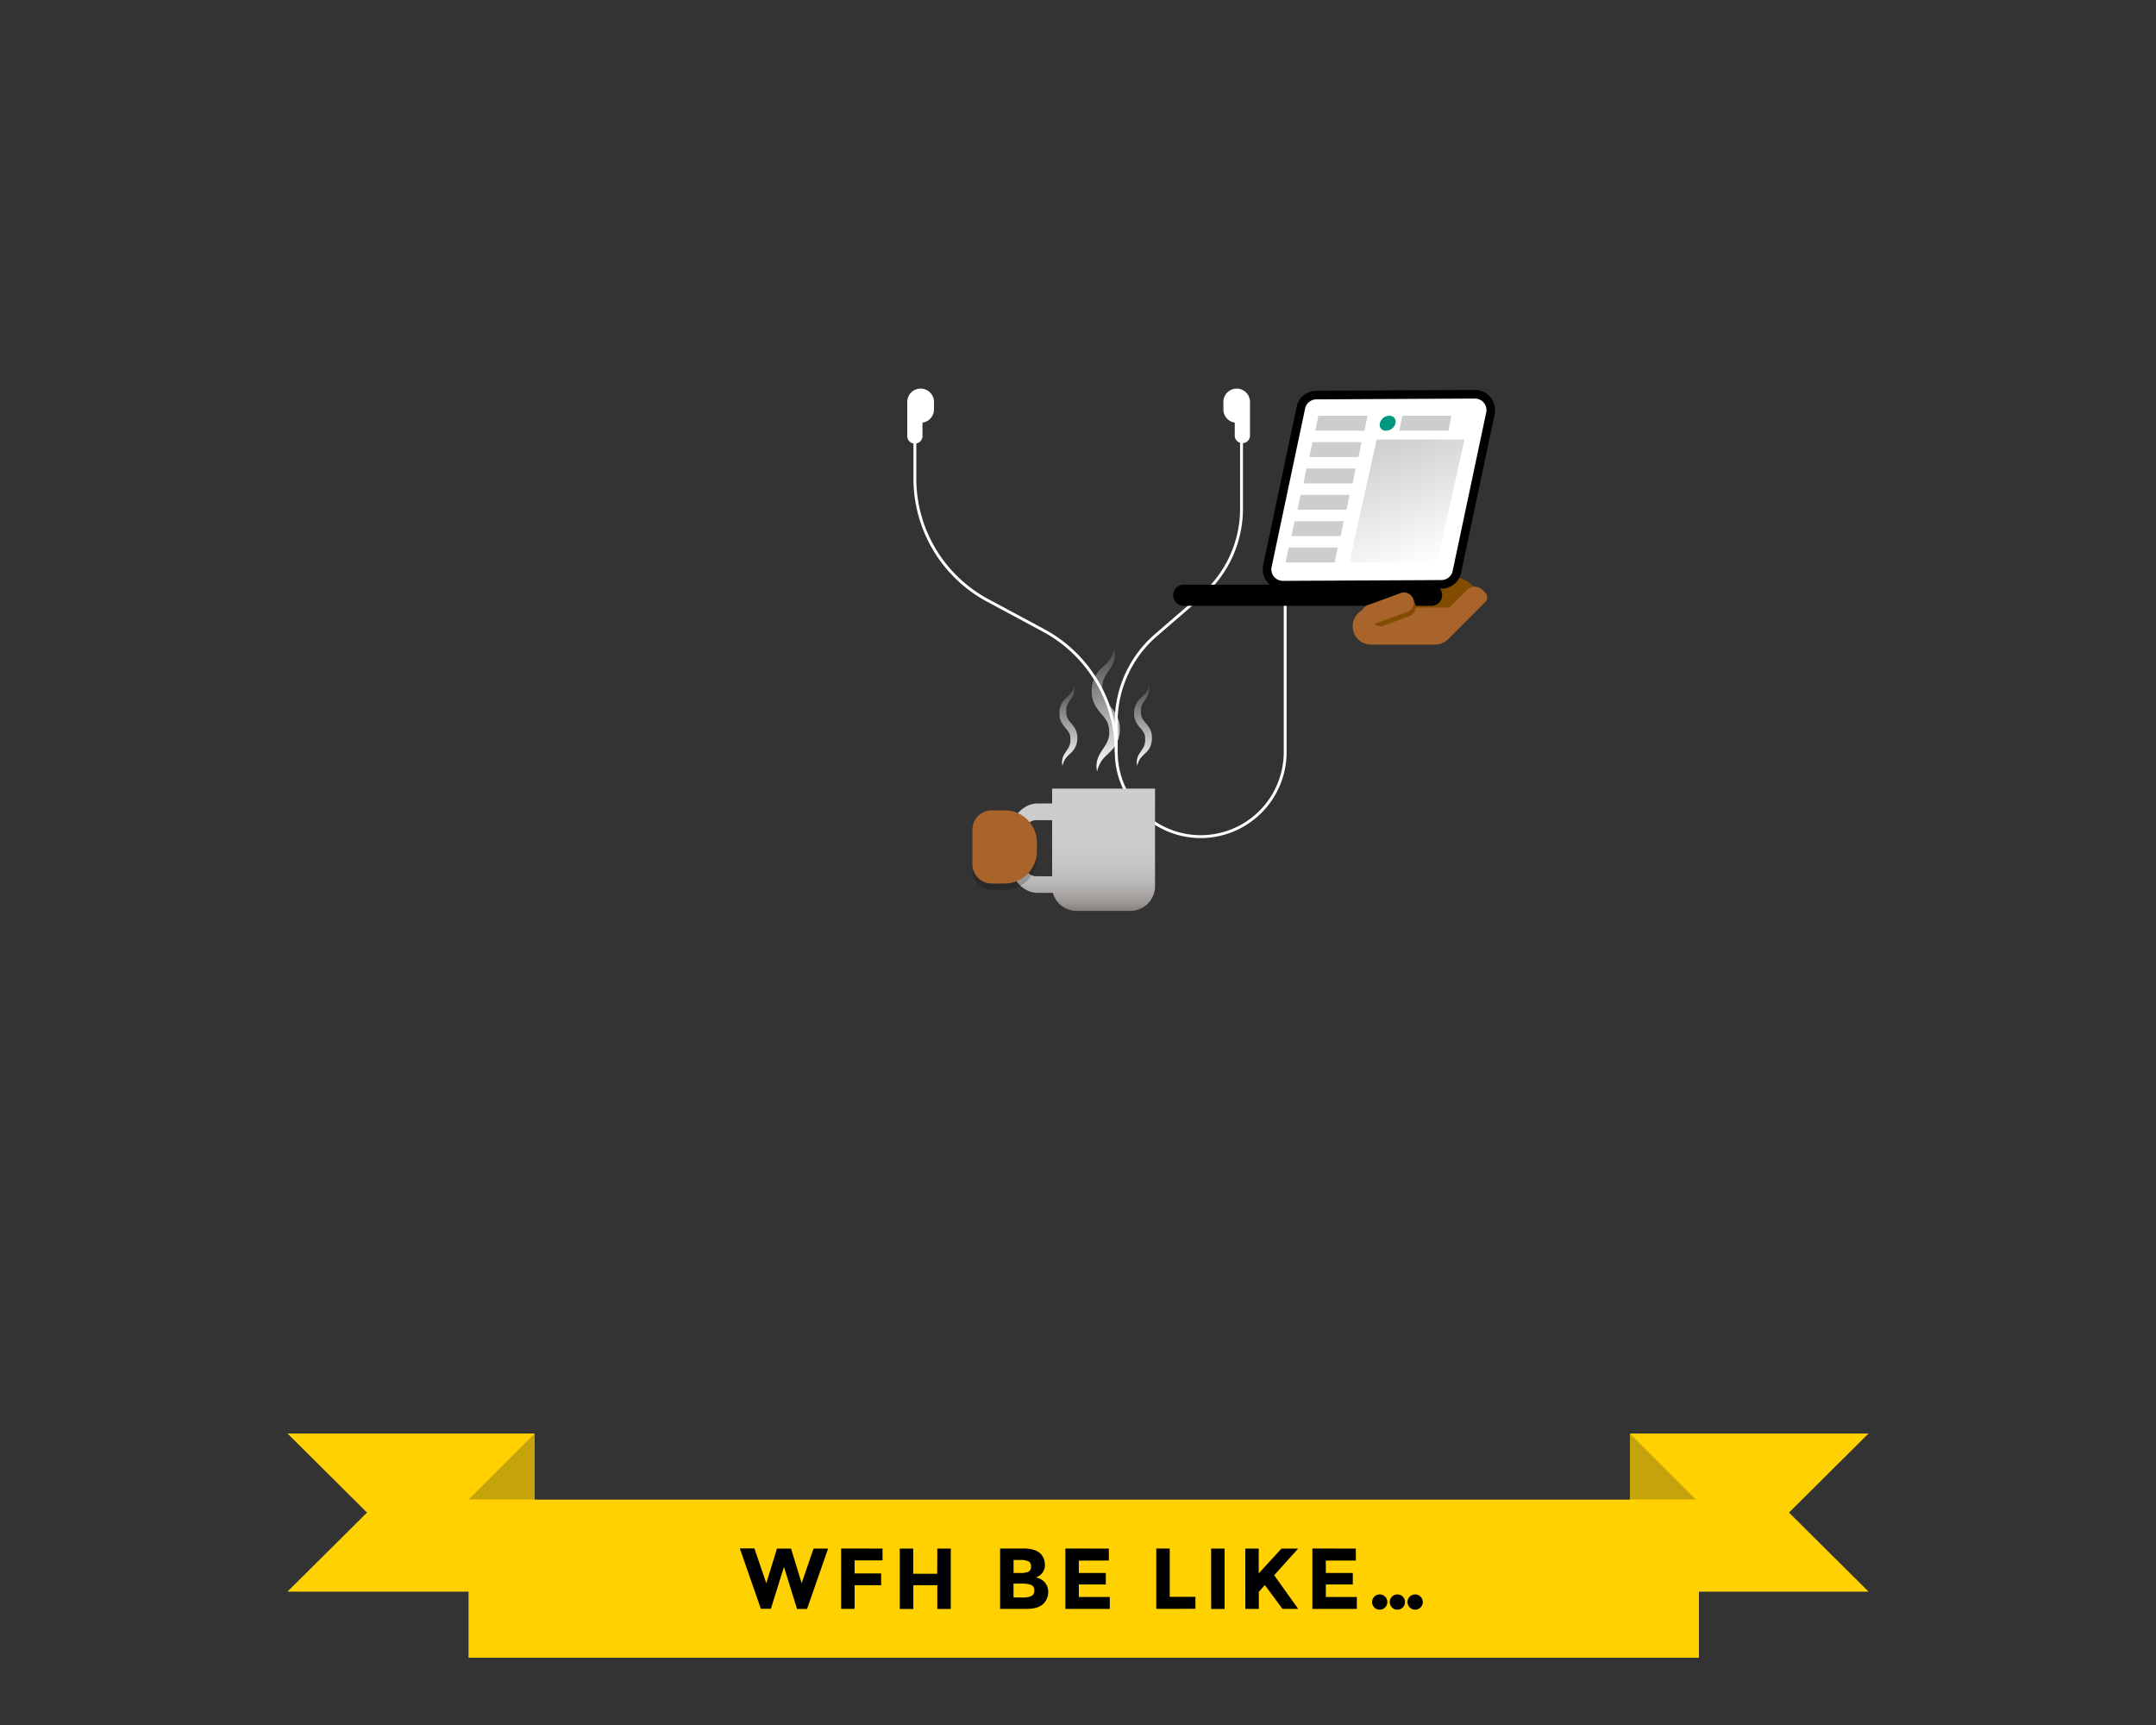
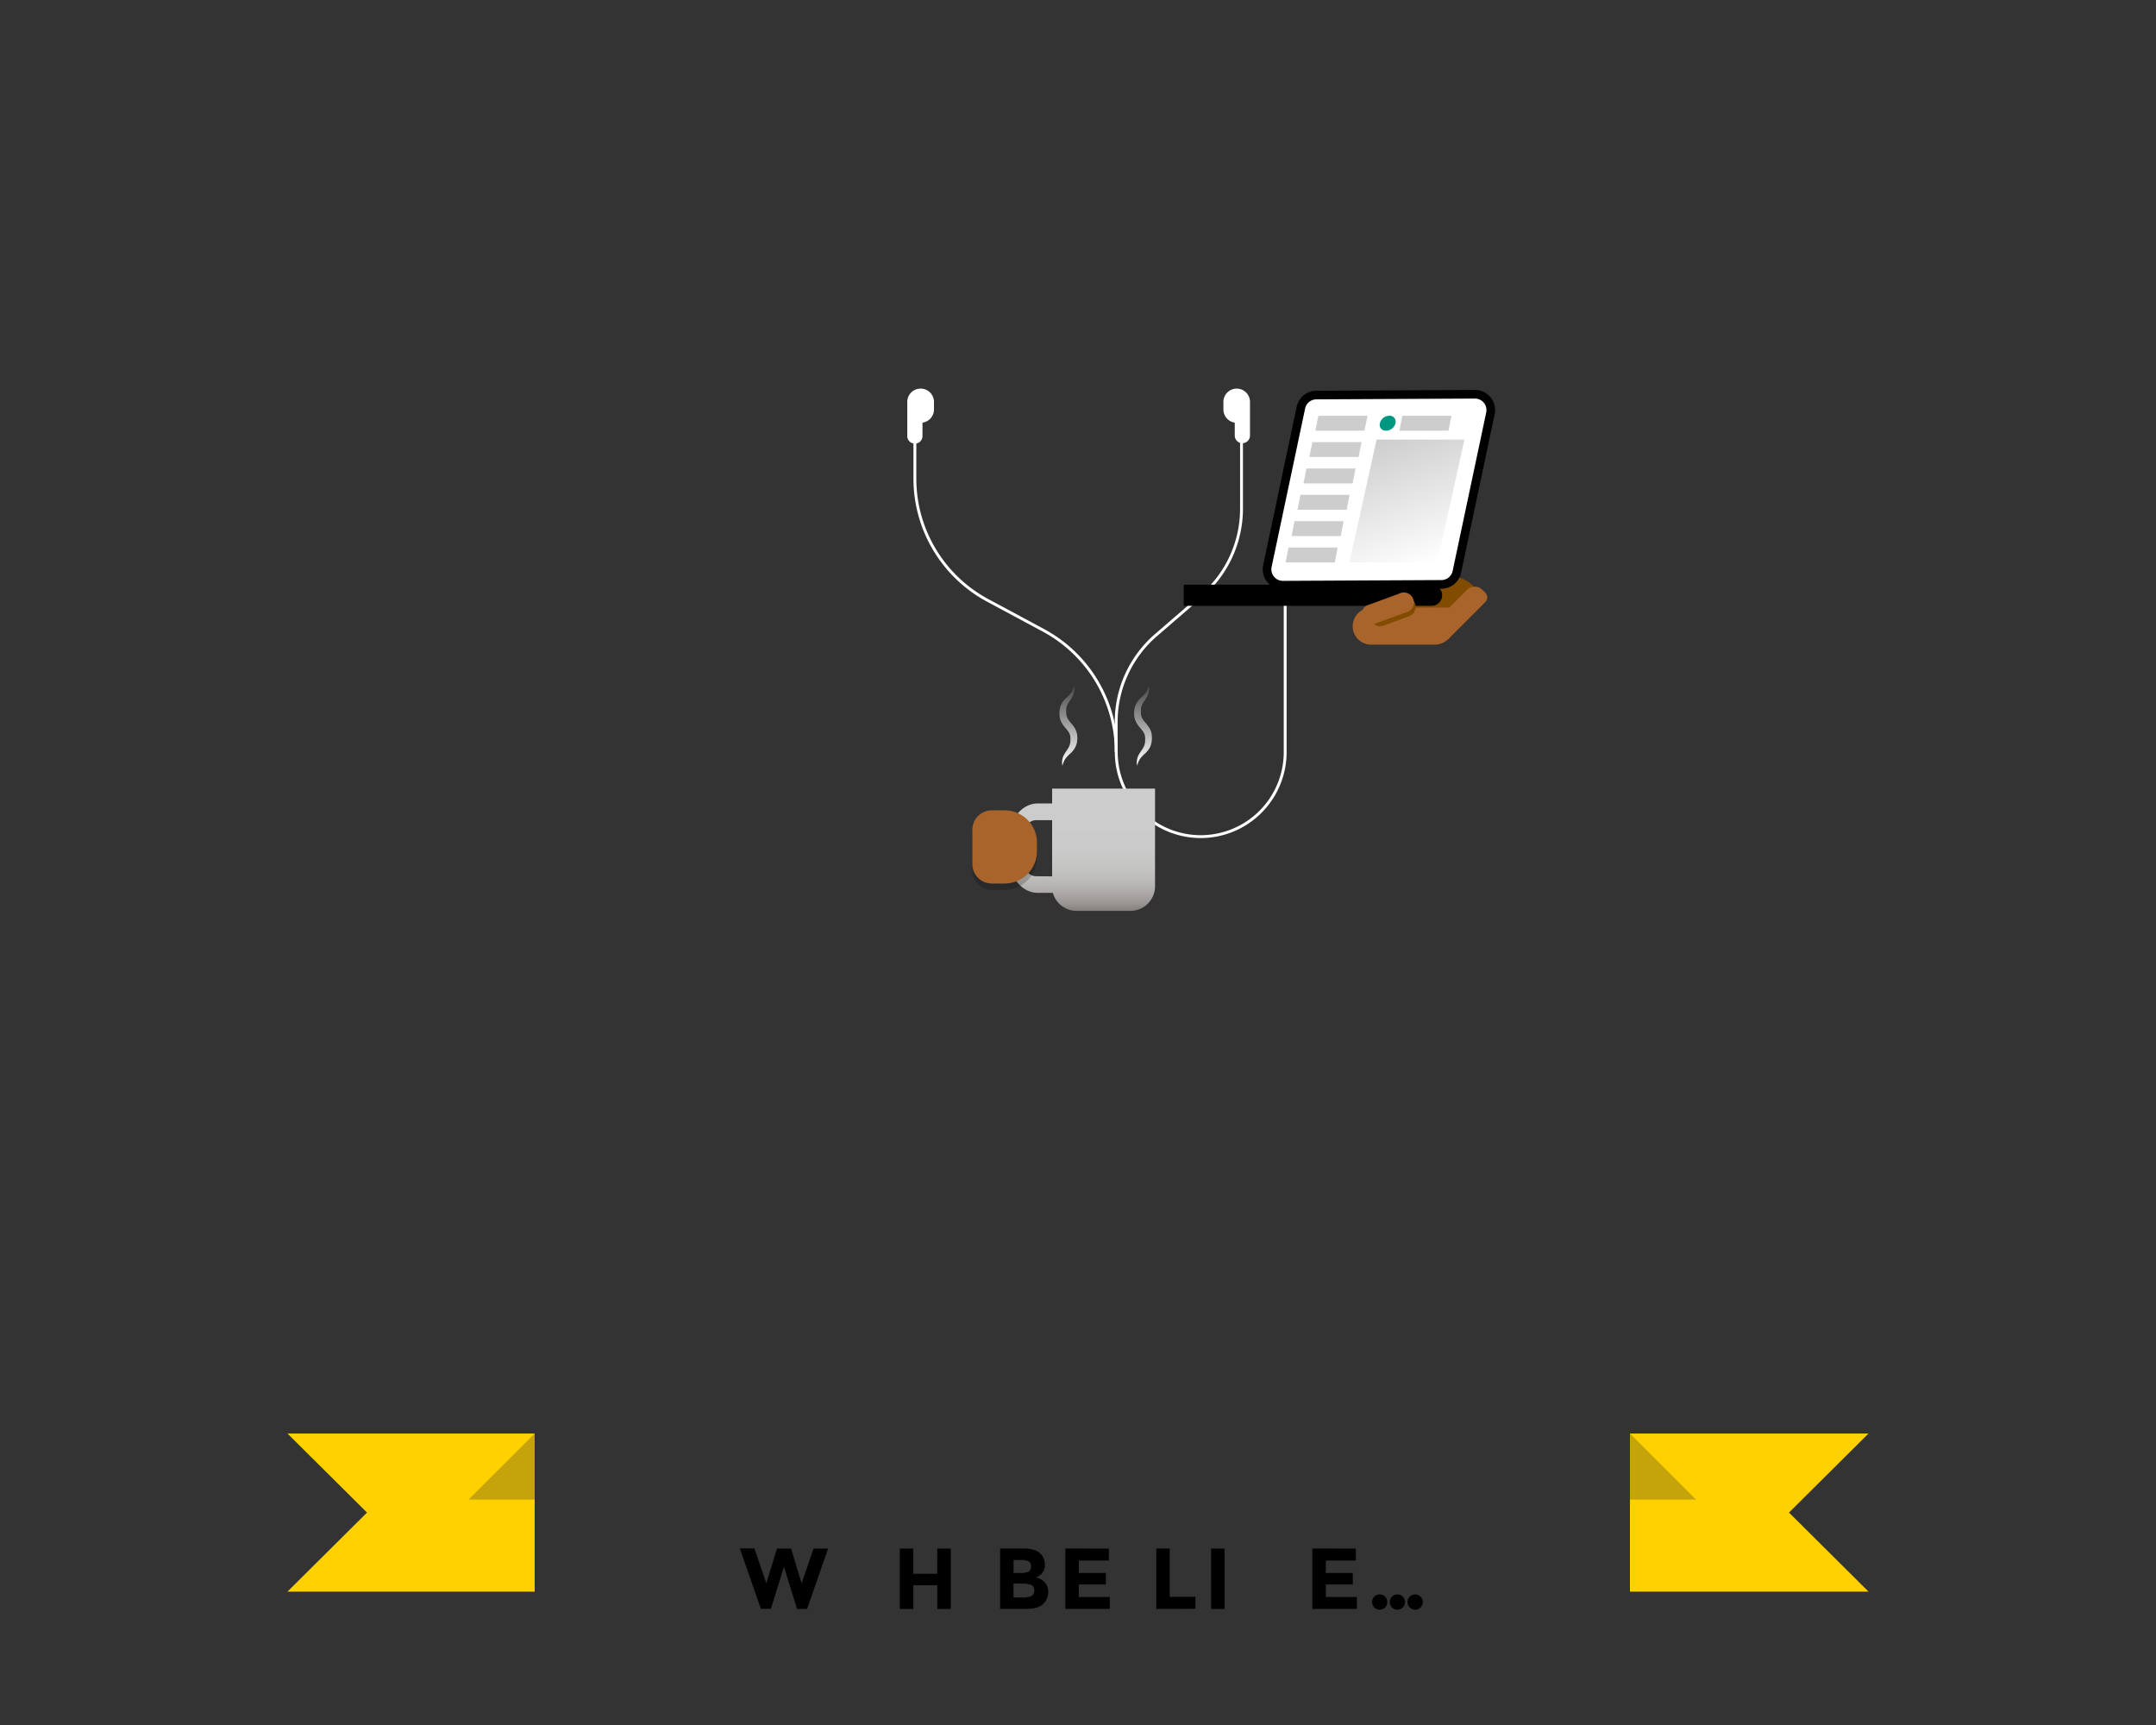
<svg xmlns="http://www.w3.org/2000/svg" xmlns:xlink="http://www.w3.org/1999/xlink" id="art" viewBox="0 0 750 600" width="750" height="600">
  <rect x="0" y="0" width="750" height="600" fill="#333333" stroke="none" />
  <defs>
    <style>.cls-1,.cls-2,.cls-20,.cls-7{fill:none;}.cls-1{clip-rule:evenodd;}.cls-3,.cls-5{fill:#ffd100;}.cls-14,.cls-15,.cls-16,.cls-21,.cls-22,.cls-23,.cls-3,.cls-4{fill-rule:evenodd;}.cls-4{fill:#c5a30a;}.cls-6{fill:#fff;}.cls-7{stroke:#fff;}.cls-20,.cls-7{stroke-miterlimit:10;}.cls-8{fill:url(#linear-gradient);}.cls-9{fill:url(#linear-gradient-2);}.cls-10{fill:url(#linear-gradient-3);}.cls-11{fill:url(#linear-gradient-4);}.cls-12{opacity:0.2;}.cls-13,.cls-15{fill:#a9642b;}.cls-14{fill:#814b00;}.cls-17{isolation:isolate;}.cls-18{clip-path:url(#clip-path);}.cls-19{clip-path:url(#clip-path-2);}.cls-20{stroke:#000;stroke-width:3px;}.cls-21{fill:#cdcdcd;}.cls-22{fill:#009781;}.cls-23{fill:url(#linear-gradient-5);}</style>
    <linearGradient id="linear-gradient" x1="376.4" y1="316.84" x2="376.4" y2="274.29" gradientUnits="userSpaceOnUse">
      <stop offset="0" stop-color="#857f7b" />
      <stop offset="0.06" stop-color="#999592" />
      <stop offset="0.15" stop-color="#aca9a8" />
      <stop offset="0.24" stop-color="#bbbab9" />
      <stop offset="0.36" stop-color="#c5c5c4" />
      <stop offset="0.53" stop-color="#cbcbcb" />
      <stop offset="1" stop-color="#cdcdcd" />
    </linearGradient>
    <linearGradient id="linear-gradient-2" x1="384.63" y1="268.37" x2="384.63" y2="225.58" gradientUnits="userSpaceOnUse">
      <stop offset="0" stop-color="#fff" />
      <stop offset="1" stop-color="#fff" stop-opacity="0.1" />
    </linearGradient>
    <linearGradient id="linear-gradient-3" x1="371.63" y1="266.38" x2="371.63" y2="238.37" xlink:href="#linear-gradient-2" />
    <linearGradient id="linear-gradient-4" x1="397.62" y1="266.38" x2="397.62" y2="238.37" xlink:href="#linear-gradient-2" />
    <clipPath id="clip-path">
      <path class="cls-1" d="M457.9,137.41l55.16-.28a5.51,5.51,0,0,1,5.53,5.48,5.81,5.81,0,0,1-.12,1.17l-11.66,55.11a5.51,5.51,0,0,1-5.36,4.37l-55.16.28a5.51,5.51,0,0,1-5.53-5.48,5.74,5.74,0,0,1,.12-1.17l11.66-55.12A5.51,5.51,0,0,1,457.9,137.41Z" />
    </clipPath>
    <clipPath id="clip-path-2">
      <rect class="cls-2" x="439.6" y="136.99" width="79.53" height="67.3" transform="translate(-0.85 2.41) rotate(-0.29)" />
    </clipPath>
    <linearGradient id="linear-gradient-5" x1="497.54" y1="196.53" x2="481.33" y2="152.01" gradientUnits="userSpaceOnUse">
      <stop offset="0" stop-color="#fff" />
      <stop offset="1" stop-color="#cdcdcd" />
    </linearGradient>
  </defs>
  <polygon class="cls-3" points="100 498.61 186 498.61 186 553.61 100 553.61 127.67 526.11 100 498.61" />
  <polygon class="cls-3" points="650 498.61 567 498.61 567 553.61 650 553.61 622.33 526.11 650 498.61" />
  <polygon class="cls-4" points="567 498.61 590 521.61 567 521.61 567 498.61" />
  <polygon class="cls-4" points="186 498.61 163 521.61 186 521.61 186 498.61" />
-   <rect class="cls-5" x="163" y="521.61" width="428" height="55" />
  <path d="M266.57,550.7l3.72-12.06h4.89l3.69,12.06L283,538.64h5.07l-7.32,21h-3.48L272.72,545l-4.56,14.58h-3.48l-7.32-21h5.07Z" />
-   <path d="M307,538.64v4.11h-9.72v4.53h9.24v4.11h-9.24v8.22h-4.68v-21Z" />
  <path d="M326.06,538.64h4.68v21h-4.68v-8.25h-8.34v8.25H313v-21h4.68v8.76h8.34Z" />
  <path d="M357.08,559.61H347.9v-21h8.16a11.85,11.85,0,0,1,3.68.51,5.31,5.31,0,0,1,2.32,1.38,5.43,5.43,0,0,1,1.41,3.66,4.29,4.29,0,0,1-1.59,3.66,5.53,5.53,0,0,1-.75.52l-.75.35a5.51,5.51,0,0,1,3.11,1.75,5,5,0,0,1,1.15,3.32,5.64,5.64,0,0,1-1.5,3.87Q361.4,559.61,357.08,559.61Zm-4.5-12.48h2.22a7.55,7.55,0,0,0,2.9-.42,1.79,1.79,0,0,0,.94-1.82,1.87,1.87,0,0,0-.87-1.84,6.9,6.9,0,0,0-2.94-.45h-2.25Zm0,8.52h3.21a7.14,7.14,0,0,0,3-.5,2,2,0,0,0,1-1.95,1.88,1.88,0,0,0-1.07-1.92,9.12,9.12,0,0,0-3.4-.46h-2.76Z" />
  <path d="M385.73,538.64v4.17H375.29v4.32h9.39v4h-9.39v4.35h10.77v4.14H370.61v-21Z" />
  <path d="M402.23,559.61v-21h4.68v16.8h8.94v4.17Z" />
  <path d="M421.31,538.64H426v21h-4.68Z" />
-   <path d="M433.19,538.64h4.68v8.61l7.92-8.61h5.79l-8.34,9.27q1.08,1.5,4,5.59l4.35,6.11h-5.46L440,551.33l-2.1,2.34v5.94h-4.68Z" />
  <path d="M471.65,538.64v4.17H461.21v4.32h9.39v4h-9.39v4.35H472v4.14H456.53v-21Z" />
  <path d="M478.08,559.11a2.65,2.65,0,0,1,3.75-3.75,2.65,2.65,0,0,1-3.75,3.75Zm6.15,0a2.65,2.65,0,0,1,3.75-3.75,2.65,2.65,0,0,1-3.75,3.75Zm6.18,0a2.65,2.65,0,0,1,3.75-3.75,2.65,2.65,0,0,1-3.75,3.75Z" />
  <path class="cls-6" d="M320.23,135.17a4.62,4.62,0,0,0-4.62,4.63v11.7a2.65,2.65,0,1,0,5.29,0V147a4.62,4.62,0,0,0,4-4.56V139.8A4.63,4.63,0,0,0,320.23,135.17Z" />
  <path class="cls-6" d="M430.21,135.17a4.62,4.62,0,0,1,4.62,4.63v11.7a2.65,2.65,0,1,1-5.3,0V147a4.62,4.62,0,0,1-3.95-4.56V139.8A4.63,4.63,0,0,1,430.21,135.17Z" />
  <path class="cls-7" d="M318.26,148.32v18.16a48.06,48.06,0,0,0,25.31,42.34L363,219.26a48.06,48.06,0,0,1,25.31,42.34h0A29.4,29.4,0,0,0,417.67,291h0a29.4,29.4,0,0,0,29.4-29.4V207.11" />
  <rect x="377.71" y="281.75" width="3.3" height="7.93" />
  <path class="cls-8" d="M366,274.29v5.17H361c-5.56,0-10.06,5.6-10.06,12.51v6.08c0,6.91,4.5,12.51,10.06,12.51h5.26a8.59,8.59,0,0,0,8.27,6.28h18.67a8.6,8.6,0,0,0,8.6-8.6V274.29Zm-5.57,30.49c-2.54,0-4.6-2.56-4.6-5.72V291c0-3.16,2.06-5.72,4.6-5.72H366v19.54Z" />
-   <path class="cls-9" d="M387.66,225.58l.12.76a4.9,4.9,0,0,1,.07.77v.79a7.35,7.35,0,0,1-.09.79,8.78,8.78,0,0,1-1.09,3.05c-.53.94-1.14,1.78-1.66,2.57a10,10,0,0,0-1.19,2.32,6.59,6.59,0,0,0-.3,1.16c0,.2,0,.41-.07.61a4,4,0,0,0,0,.61,10.46,10.46,0,0,0,.06,1.25l.06.62.13.58.06.28.1.28c.06.18.11.36.18.54l.25.51c.08.17.2.33.3.5a16.61,16.61,0,0,0,1.61,2.09,18.31,18.31,0,0,1,2,2.67,7.75,7.75,0,0,1,.42.81l.36.85c.1.29.17.59.26.88l.12.45.06.44.12.89,0,.88a10.06,10.06,0,0,1-.11,1.73,6.75,6.75,0,0,1-.15.86c-.07.29-.12.58-.21.86a10.48,10.48,0,0,1-.7,1.65,11.18,11.18,0,0,1-2,2.68c-.74.75-1.46,1.38-2.11,2.06a9.11,9.11,0,0,0-1.62,2.22,11.56,11.56,0,0,0-1,2.78c0-.25-.09-.51-.12-.76a5,5,0,0,1-.08-.77v-.79a6.82,6.82,0,0,1,.09-.79,8.55,8.55,0,0,1,1.08-3.06c.53-.93,1.14-1.78,1.66-2.57a10,10,0,0,0,1.19-2.31,7.63,7.63,0,0,0,.41-2.38,10.36,10.36,0,0,0-.06-1.25l-.06-.62-.13-.58-.06-.29-.09-.27c-.07-.18-.12-.36-.19-.54l-.25-.51a3.15,3.15,0,0,0-.3-.5,15.1,15.1,0,0,0-1.61-2.09,19.17,19.17,0,0,1-2-2.68,8.73,8.73,0,0,1-.42-.8l-.36-.85c-.1-.29-.17-.59-.26-.89,0-.14-.08-.29-.11-.44l-.07-.45-.12-.89,0-.87a10,10,0,0,1,.11-1.73,6.75,6.75,0,0,1,.15-.86,8.33,8.33,0,0,1,.22-.86,9.58,9.58,0,0,1,.69-1.65,10.93,10.93,0,0,1,2-2.68c.74-.75,1.46-1.38,2.11-2.06a9,9,0,0,0,1.62-2.23A11.92,11.92,0,0,0,387.66,225.58Z" />
  <path class="cls-10" d="M373.62,238.37c0,.16.05.33.08.5a4,4,0,0,1,.05.5v.52a4.88,4.88,0,0,1-.06.52,5.46,5.46,0,0,1-.71,2c-.34.62-.74,1.17-1.08,1.69a6.4,6.4,0,0,0-.78,1.51,4.27,4.27,0,0,0-.2.76c0,.13,0,.27,0,.4a1.75,1.75,0,0,0,0,.4,5.63,5.63,0,0,0,0,.82l0,.4.08.38,0,.19.07.18a3.59,3.59,0,0,0,.12.35l.16.34c.05.11.13.22.19.33a11.34,11.34,0,0,0,1.06,1.37,12.68,12.68,0,0,1,1.29,1.74,5.28,5.28,0,0,1,.27.53l.24.56c.06.19.11.38.17.58s.05.19.07.29l.05.29.07.58,0,.57a8.72,8.72,0,0,1-.07,1.14,3.89,3.89,0,0,1-.1.56c0,.19-.08.38-.14.57a6.76,6.76,0,0,1-.46,1.07,7.08,7.08,0,0,1-1.33,1.76c-.48.49-1,.9-1.38,1.35a5.88,5.88,0,0,0-1.06,1.45,8.5,8.5,0,0,0-.64,1.82c0-.17-.05-.33-.07-.5a2.73,2.73,0,0,1-.05-.5v-.52a4.88,4.88,0,0,1,.06-.52,5.58,5.58,0,0,1,.71-2c.34-.61.74-1.16,1.08-1.68a6.27,6.27,0,0,0,.78-1.52,4.72,4.72,0,0,0,.27-1.55,7.4,7.4,0,0,0,0-.82l0-.4-.09-.38,0-.19-.06-.18c-.05-.12-.08-.24-.12-.35l-.17-.34c-.05-.11-.13-.22-.19-.33a10.41,10.41,0,0,0-1.06-1.37,12,12,0,0,1-1.28-1.75c-.09-.17-.2-.34-.28-.52l-.23-.56c-.07-.19-.11-.39-.17-.58s-.06-.19-.08-.29l0-.29-.08-.58v-.57a6.24,6.24,0,0,1,.07-1.14,3.89,3.89,0,0,1,.1-.56c.05-.19.08-.38.14-.57a6.72,6.72,0,0,1,.45-1.07,7.6,7.6,0,0,1,1.33-1.76c.48-.49,1-.9,1.38-1.35a6.12,6.12,0,0,0,1.07-1.45A8,8,0,0,0,373.62,238.37Z" />
  <path class="cls-11" d="M399.6,238.37c0,.16.06.33.08.5a4,4,0,0,1,.05.5v.52a3.15,3.15,0,0,1-.05.52,5.85,5.85,0,0,1-.71,2c-.35.62-.75,1.17-1.09,1.69a6.4,6.4,0,0,0-.78,1.51,5.33,5.33,0,0,0-.2.76c0,.13,0,.27,0,.4a2.6,2.6,0,0,0,0,.4,7.5,7.5,0,0,0,0,.82l0,.4.09.38,0,.19.06.18a3.59,3.59,0,0,0,.12.35l.16.34a2.9,2.9,0,0,0,.2.33,11.18,11.18,0,0,0,1.05,1.37,11.23,11.23,0,0,1,1.29,1.74c.09.18.2.34.28.53l.23.56c.07.19.11.38.17.58a2.45,2.45,0,0,1,.08.29l0,.29.08.58v.57a6.24,6.24,0,0,1-.07,1.14,3.89,3.89,0,0,1-.1.56c-.05.19-.08.38-.14.57A6.72,6.72,0,0,1,400,260a7.33,7.33,0,0,1-1.33,1.76c-.49.49-1,.9-1.38,1.35a5.92,5.92,0,0,0-1.07,1.45,8,8,0,0,0-.63,1.82c0-.17-.06-.33-.08-.5a4,4,0,0,1-.05-.5v-.52a4.88,4.88,0,0,1,.06-.52,5.77,5.77,0,0,1,.71-2c.35-.61.75-1.16,1.09-1.68a6.65,6.65,0,0,0,.78-1.52,5,5,0,0,0,.26-1.55,7.4,7.4,0,0,0,0-.82l0-.4-.09-.38,0-.19-.06-.18a3.59,3.59,0,0,0-.12-.35l-.16-.34c-.05-.11-.14-.22-.2-.33a11.18,11.18,0,0,0-1.05-1.37,12,12,0,0,1-1.29-1.75,5.12,5.12,0,0,1-.27-.52l-.24-.56c-.06-.19-.11-.39-.17-.58s-.05-.19-.07-.29l-.05-.29-.07-.58,0-.57a8.72,8.72,0,0,1,.07-1.14c0-.18.06-.37.1-.56s.08-.38.14-.57a6.76,6.76,0,0,1,.46-1.07,7.08,7.08,0,0,1,1.33-1.76c.48-.49,1-.9,1.37-1.35a5.85,5.85,0,0,0,1.07-1.45A8,8,0,0,0,399.6,238.37Z" />
  <path class="cls-12" d="M345,284.1h4.49a11.23,11.23,0,0,1,11.23,11.23v2.95a11.23,11.23,0,0,1-11.23,11.23H345a6.74,6.74,0,0,1-6.74-6.74V290.84A6.74,6.74,0,0,1,345,284.1Z" />
  <path class="cls-13" d="M345,281.86h4.49a11.22,11.22,0,0,1,11.23,11.22v3a11.23,11.23,0,0,1-11.23,11.23H345a6.74,6.74,0,0,1-6.74-6.74V288.59A6.73,6.73,0,0,1,345,281.86Z" />
  <path class="cls-7" d="M431.88,148.32v28.62a39.92,39.92,0,0,1-13.83,30.22l-15.94,13.76a40,40,0,0,0-13.83,30.22V261.6" />
  <path class="cls-14" d="M512.36,203.71h0a2.25,2.25,0,0,1,0,3.18l-12.73,12.73a3.75,3.75,0,0,1-5.3,0c-1.47-1.47-9.53-3.84-8.07-5.31l10.61-10.6A11,11,0,0,1,512.36,203.71Z" />
  <path class="cls-15" d="M476.68,211.46l29.18-.16c3.52,0-.3,3-.3,6.54a6.37,6.37,0,0,1-6.38,6.37h-22.5a6.38,6.38,0,0,1,0-12.75Z" />
  <path class="cls-15" d="M515.64,205.13l1.06,1.06a2.26,2.26,0,0,1,0,3.19L504,222.1a3.75,3.75,0,0,1-5.3-5.3l11.66-11.67A3.77,3.77,0,0,1,515.64,205.13Z" />
-   <path class="cls-16" d="M411.77,203.37H498a3.67,3.67,0,1,1,0,7.34H411.77a3.67,3.67,0,1,1,0-7.34Z" />
+   <path class="cls-16" d="M411.77,203.37H498a3.67,3.67,0,1,1,0,7.34H411.77Z" />
  <g class="cls-17">
    <g class="cls-18">
      <g class="cls-19">
        <path class="cls-6" d="M457.9,137.41l55.16-.28a5.51,5.51,0,0,1,5.53,5.48,5.81,5.81,0,0,1-.12,1.17l-11.66,55.11a5.51,5.51,0,0,1-5.36,4.37l-55.16.28a5.51,5.51,0,0,1-5.53-5.48,5.74,5.74,0,0,1,.12-1.17l11.66-55.12A5.51,5.51,0,0,1,457.9,137.41Z" />
      </g>
    </g>
    <path class="cls-20" d="M457.9,137.41l55.16-.28a5.51,5.51,0,0,1,5.53,5.48,5.81,5.81,0,0,1-.12,1.17L506.8,198.89a5.49,5.49,0,0,1-5.35,4.37l-55.16.28a5.51,5.51,0,0,1-5.53-5.48,5.81,5.81,0,0,1,.12-1.17l11.66-55.12A5.51,5.51,0,0,1,457.9,137.41Z" />
  </g>
  <path class="cls-14" d="M478.93,211.09l8.86-3.25a3.46,3.46,0,0,1,2.39,6.5l-8.86,3.25a3.46,3.46,0,0,1-2.39-6.5Z" />
  <path class="cls-15" d="M476.41,210.27l10.27-3.77a3.5,3.5,0,1,1,2.39,6.5l-10.28,3.77a3.5,3.5,0,1,1-2.38-6.5Z" />
  <polygon class="cls-21" points="474.67 149.79 457.57 149.79 458.61 144.61 475.7 144.61 474.67 149.79" />
  <polygon class="cls-21" points="503.88 149.79 486.79 149.79 487.82 144.61 504.91 144.61 503.88 149.79" />
  <path class="cls-22" d="M482.2,149.79H482a2,2,0,0,1-2-2.46h0a3.37,3.37,0,0,1,3.31-2.72h.16a2.06,2.06,0,0,1,2,2.46h0A3.38,3.38,0,0,1,482.2,149.79Z" />
  <polygon class="cls-23" points="499.99 195.63 469.43 195.63 478.88 152.9 509.43 152.9 499.99 195.63" />
  <polygon class="cls-21" points="472.59 158.96 455.5 158.96 456.54 153.78 473.63 153.78 472.59 158.96" />
  <polygon class="cls-21" points="470.52 168.13 453.43 168.13 454.46 162.95 471.56 162.95 470.52 168.13" />
  <polygon class="cls-21" points="468.45 177.3 451.36 177.3 452.39 172.12 469.49 172.12 468.45 177.3" />
  <polygon class="cls-21" points="466.38 186.46 449.29 186.46 450.32 181.28 467.41 181.28 466.38 186.46" />
  <polygon class="cls-21" points="464.31 195.63 447.21 195.63 448.25 190.45 465.34 190.45 464.31 195.63" />
</svg>